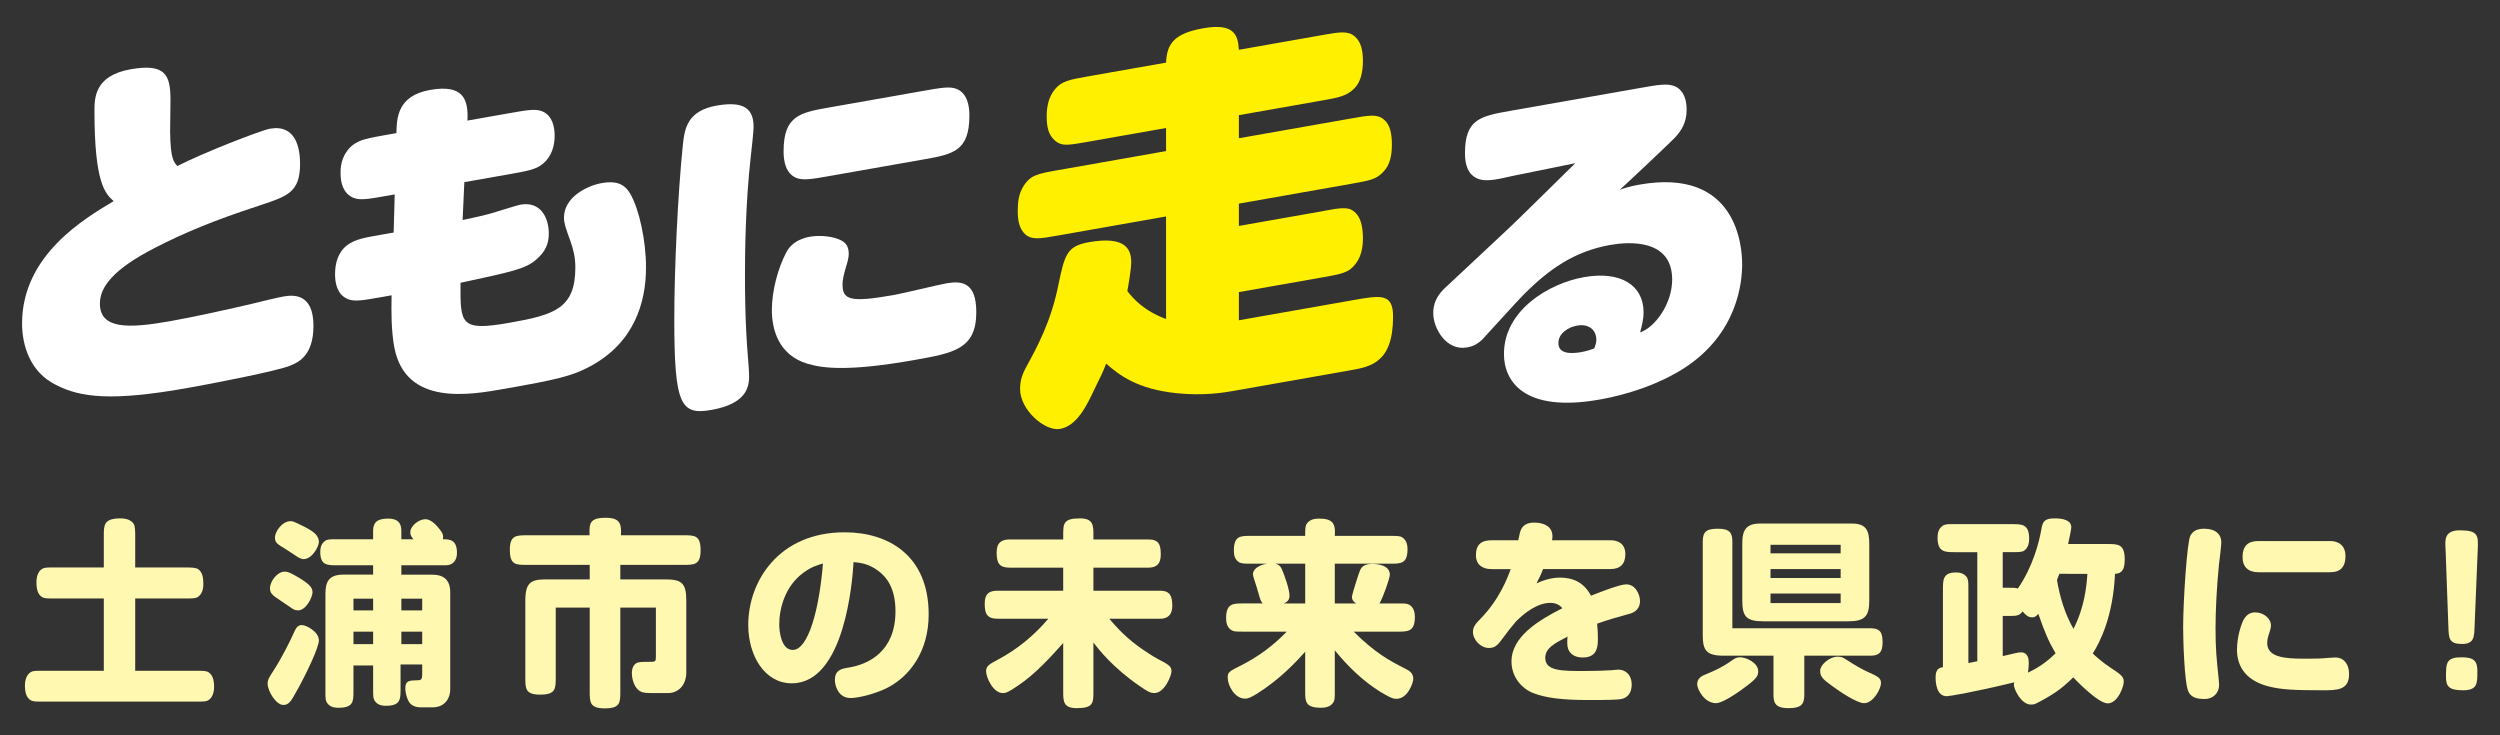
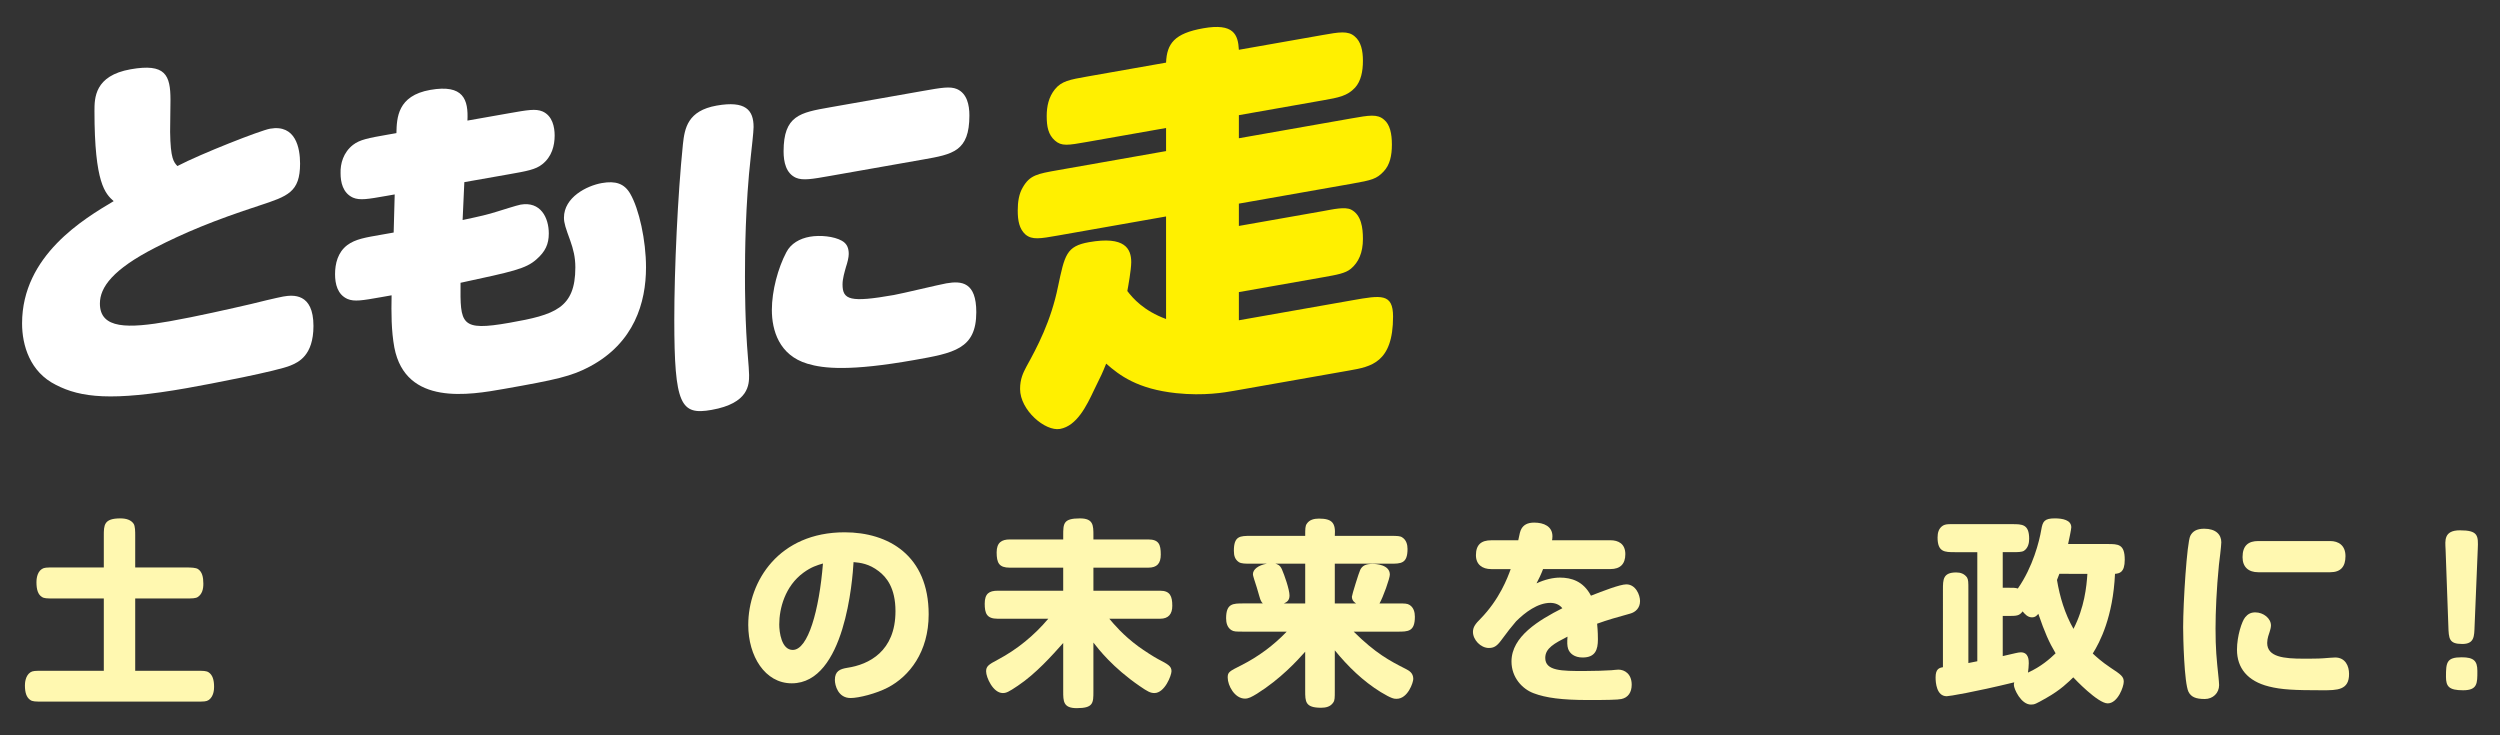
<svg xmlns="http://www.w3.org/2000/svg" version="1.0" id="レイヤー_1" x="0px" y="0px" width="340px" height="100px" viewBox="0 0 340 100" style="enable-background:new 0 0 340 100;" xml:space="preserve">
  <rect x="0" y="0" width="340" height="100" fill="#333333" stroke="none" />
  <style type="text/css">
	.st0{fill:#FFFFFF;}
	.st1{fill:#FFF000;}
	.st2{fill:#FFF8B0;}
</style>
  <g>
    <g>
      <g>
        <g>
          <g>
            <g>
              <path class="st0" d="M12.847,15.114c0-1.772,0-4.825,4.923-5.693c4.726-0.833,5.415,0.77,5.415,4.167        c0,0.689-0.049,3.751-0.049,4.342c0.049,3.685,0.493,4.099,0.985,4.651c3.298-1.714,11.322-4.853,12.603-5.078        c3.495-0.616,4.086,2.629,4.086,4.746c0,3.889-1.674,4.431-5.514,5.698c-6.252,2.038-10.289,3.735-14.228,5.759        c-5.71,2.928-7.482,5.357-7.482,7.573c0,3.496,3.84,3.41,9.501,2.411c3.544-0.625,8.368-1.721,11.076-2.348        c0.443-0.126,3.643-0.888,4.332-1.01c1.329-0.234,4.135-0.531,4.135,3.999c0,4.037-2.067,4.943-3.101,5.372        c-1.723,0.747-10.928,2.518-14.128,3.082c-10.141,1.788-14.424,1.312-17.82-0.453c-3.496-1.746-4.579-5.347-4.579-8.351        c0-9.257,8.467-14.246,12.455-16.624C14.324,26.328,12.847,24.963,12.847,15.114z" />
            </g>
          </g>
          <g>
            <g>
              <path class="st0" d="M69.197,15.407c2.579-0.455,3.657-0.645,4.595-0.248c1.359,0.604,1.641,2.149,1.641,3.274        c0,1.359-0.375,2.88-1.688,3.908c-0.891,0.72-2.11,0.935-4.548,1.364l-6.048,1.066l-0.234,5.152        c2.484-0.531,3.422-0.744,4.735-1.163c0.375-0.112,2.673-0.846,3.142-0.929c2.719-0.479,3.844,1.761,3.844,3.917        c0,1.454-0.469,2.474-1.688,3.533c-1.453,1.288-3.235,1.649-10.315,3.179c-0.047,5.635-0.047,6.619,6.658,5.438        c6.142-1.083,8.955-1.954,8.955-7.534c0-1.406-0.282-2.482-0.704-3.674c-0.609-1.675-0.844-2.337-0.844-3.087        c0-2.767,3.094-4.343,5.157-4.707c1.875-0.33,3.047,0.072,3.845,1.432c1.219,2.083,2.157,6.372,2.157,10.03        c0,4.782-1.594,10.268-7.643,13.491c-2.484,1.329-4.594,1.795-11.627,3.035c-4.735,0.835-13.408,2.364-14.956-5.616        c-0.422-2.316-0.422-4.707-0.375-7.107L51.85,40.41c-2.579,0.455-3.657,0.645-4.595,0.248c-1.36-0.605-1.688-2.048-1.688-3.36        c0-1.454,0.375-2.973,1.641-3.947c1.125-0.854,2.579-1.064,4.642-1.428l1.688-0.298l0.141-5.183l-1.079,0.19        c-2.579,0.454-3.657,0.645-4.594,0.247c-1.407-0.643-1.688-2.141-1.688-3.312c-0.047-1.305,0.375-2.833,1.688-3.861        c0.938-0.728,2.156-0.942,4.594-1.372l1.313-0.231c0.046-2.072,0.141-5.09,4.595-5.875c4.548-0.802,5.204,1.333,5.063,4.172        L69.197,15.407z" />
            </g>
          </g>
          <g>
            <g>
              <path class="st0" d="M102.487,17.273c0,0.703-0.281,3.051-0.375,3.958c-0.75,6.603-0.796,13.315-0.796,16.363        c0,1.548,0,6.33,0.421,11.227c0.047,0.555,0.141,1.711,0.141,2.18c0,1.266,0,3.845-5.111,4.746        c-4.173,0.735-5.063-0.607-5.063-12.283c0-6.847,0.469-16.964,1.172-23.84c0.234-2.198,0.656-4.57,4.594-5.265        S102.487,14.975,102.487,17.273z M124.289,48.972c-8.627,1.521-12.237,1.173-14.487,0.491        c-3.844-1.151-4.829-4.541-4.829-7.308c0-2.626,0.844-5.729,1.97-7.85c0.609-1.186,1.828-1.869,3.188-2.109        c1.406-0.248,3.281-0.063,4.36,0.544c0.704,0.393,0.938,1.007,0.938,1.804c0,0.469-0.188,1.205-0.375,1.755        c-0.188,0.689-0.469,1.583-0.469,2.38c0,2.11,1.032,2.49,6.986,1.44c1.125-0.198,6.142-1.411,7.126-1.584        c2.109-0.372,4.079-0.157,4.079,3.923C132.775,47.474,129.727,48.013,124.289,48.972z M125.555,12.361        c2.484-0.438,3.657-0.646,4.595-0.248c1.36,0.605,1.688,2.142,1.688,3.595c0,4.877-2.25,5.273-6.282,5.984l-12.706,2.24        c-2.391,0.422-3.656,0.645-4.594,0.248c-1.36-0.604-1.688-2.142-1.688-3.595c0-4.877,2.25-5.273,6.282-5.984L125.555,12.361z" />
            </g>
          </g>
          <g>
            <g>
-               <path class="st0" d="M205.614,23.948c-1.453,0.303-3.377,0.876-4.643,0.35c-1.359-0.558-1.734-1.945-1.734-3.445        c0-4.689,2.11-5.062,6.283-5.798l17.299-3.05c2.768-0.488,3.939-0.694,4.971-0.267c0.797,0.328,1.594,1.267,1.594,3.142        c0,1.828-0.75,2.899-1.5,3.734c-0.422,0.496-7.174,6.846-7.596,7.201c0.703-0.265,1.406-0.482,2.673-0.706        c13.315-2.348,13.972,8.509,13.972,10.806c0,2.486-0.609,9.486-7.971,14.207c-4.829,3.056-10.361,4.031-11.439,4.221        c-10.361,1.827-12.986-2.587-12.986-6.197c0-6.002,6.188-9.625,10.877-10.452c5.062-0.893,8.11,1.149,8.11,4.76        c0,1.032-0.234,1.823-0.469,2.755c2.016-0.684,4.36-3.863,4.36-7.192c0-5.627-6.049-5.123-8.393-4.71        c-4.97,0.877-8.393,3.356-11.768,6.718c-0.703,0.687-5.486,5.984-5.72,6.213c-0.517,0.467-1.079,0.848-2.017,1.013        c-2.812,0.496-4.594-2.566-4.594-4.676c0-1.221,0.422-2.279,1.547-3.368c0.609-0.576,7.314-6.823,8.768-8.204        c0.656-0.585,7.548-7.38,9.001-8.809L205.614,23.948z M217.1,46.211c0-1.312-0.984-2.217-2.625-1.928        c-1.126,0.199-2.533,1.01-2.533,2.369c0,1.407,1.501,1.518,3.096,1.236c0.797-0.141,1.312-0.325,1.781-0.502        C217.006,46.885,217.1,46.587,217.1,46.211z" />
-             </g>
+               </g>
          </g>
        </g>
        <g>
          <g>
            <path class="st1" d="M167.845,53.147c-1.277,0.225-4.099,0.723-7.877,0.323c-5.27-0.561-7.718-2.418-9.528-4.016       c-0.532,1.318-0.639,1.55-1.65,3.591c-1.011,2.148-2.342,4.886-4.631,5.29c-2.022,0.356-5.429-2.557-5.429-5.432       c0-1.385,0.426-2.205,0.852-3.025c1.437-2.597,3.354-6.181,4.312-10.929c0.905-4.259,1.117-5.468,4.205-6.013       c4.897-0.863,5.748,0.903,5.748,2.714c0,1.012-0.425,3.375-0.532,3.928c0.745,0.985,2.235,2.692,5.269,3.808V29.438       l-14.69,2.591c-2.449,0.432-3.513,0.619-4.418-0.126c-0.852-0.755-1.064-1.889-1.064-3.273c0-1.17,0.16-2.264,0.692-3.156       c0.958-1.659,1.97-1.838,4.791-2.335l14.69-2.591v-3.141l-10.751,1.896c-2.608,0.46-3.46,0.61-4.365-0.188       c-0.904-0.799-1.118-1.88-1.118-3.317c0-1.33,0.266-2.602,1.118-3.657c0.905-1.117,2.023-1.314,4.365-1.728l10.751-1.896       c0.106-2.574,1.118-3.978,5.057-4.672c4.152-0.732,4.737,0.869,4.844,2.926l11.39-2.008c2.235-0.395,3.459-0.61,4.364,0.188       c0.852,0.701,1.118,1.933,1.118,3.316c0,1.438-0.266,2.762-1.064,3.648c-1.064,1.146-2.235,1.353-4.417,1.737l-11.39,2.008       v3.141l15.329-2.702c2.395-0.423,3.513-0.62,4.418,0.18c0.798,0.657,1.063,1.889,1.063,3.379s-0.266,2.762-1.117,3.658       c-0.958,1.021-1.597,1.186-4.364,1.674l-15.329,2.702v3.035l11.39-2.008c1.384-0.244,3.034-0.642,3.885-0.207       c1.384,0.715,1.597,2.487,1.597,3.979c0,1.863-0.586,3.191-1.65,4.07c-0.745,0.611-1.863,0.808-3.832,1.155l-11.39,2.009v3.832       l15.435-2.721c3.885-0.686,5.535-0.977,5.535,2.218c0,6.282-3.033,6.817-5.907,7.324L167.845,53.147z" />
          </g>
        </g>
      </g>
    </g>
    <g>
      <path class="st2" d="M14.118,77.176v-4.297c0-1.459,0-2.378,2.243-2.378c0.838,0,1.459,0.217,1.811,0.729    c0.216,0.324,0.216,1.055,0.216,1.648v4.297h6.891c0.729,0,1.351,0.027,1.648,0.217c0.567,0.378,0.729,1.08,0.729,1.999    c0,0.784-0.189,1.405-0.729,1.784c-0.297,0.216-0.784,0.216-1.648,0.216h-6.891v9.837h8.35c0.946,0,1.324,0,1.648,0.216    c0.514,0.352,0.729,1,0.729,1.973c0,0.297-0.027,1.297-0.729,1.783c-0.324,0.217-0.648,0.217-1.648,0.217H5.768    c-0.946,0-1.324,0-1.648-0.217c-0.514-0.351-0.73-1-0.73-1.973c0-0.27,0.027-1.297,0.73-1.783    c0.324-0.216,0.648-0.216,1.648-0.216h8.35v-9.837H7.335c-0.946,0-1.351,0-1.648-0.216c-0.513-0.324-0.729-0.974-0.729-2    c0-0.271,0.027-1.324,0.729-1.783c0.325-0.217,0.649-0.217,1.648-0.217H14.118z" />
-       <path class="st2" d="M36.397,92.984c0-0.54,0.189-0.838,0.784-1.756c1.081-1.648,2.324-4.135,2.675-4.945    c0.432-0.946,0.594-1.271,1.216-1.271c0.567,0,2.297,0.892,2.297,2.081c0,0.973-1.837,4.864-3.297,7.377    c-0.459,0.811-0.784,1.405-1.54,1.405C37.531,95.876,36.397,93.957,36.397,92.984z M40.585,78.527    c1.675,1,1.918,1.459,1.918,2.054c0,0.567-0.837,2.432-1.973,2.432c-0.405,0-0.703-0.188-0.811-0.27    c-0.541-0.352-1.351-0.919-1.594-1.081c-1.135-0.729-1.405-1.027-1.405-1.648c0-0.973,1-2.271,2-2.271    C39.18,77.743,39.504,77.905,40.585,78.527z M41.396,71.636c1.162,0.595,1.973,1.162,1.973,2.054c0,0.622-0.892,2.352-2.108,2.352    c-0.189,0-0.594-0.162-0.702-0.243c-1.135-0.757-1.271-0.838-1.648-1.081c-1.297-0.783-1.514-0.919-1.514-1.648    s0.946-2.188,2.108-2.188C39.828,70.88,39.856,70.88,41.396,71.636z M56.232,73.339c-0.216-0.271-0.433-0.514-0.433-0.946    c0-0.864,1.162-1.783,2.054-1.783c0.784,0,1.54,0.864,1.945,1.378c0.433,0.541,0.541,0.892,0.433,1.352    c0.865,0,1.918,0,1.918,1.864c0,0.973-0.513,1.676-1.54,1.676h-6.026v1.27h4.162c1.622,0,2.486,0.729,2.486,2.405v13.241    c0,1.108-0.675,2.405-2.432,2.405h-1.486c-0.297,0-1,0-1.514-0.514c-0.378-0.378-0.675-1.405-0.675-2.107    c0-1.027,0.622-1.027,1.405-1.054c0.729,0,0.892-0.027,0.892-0.865v-1.297h-2.945v3.297c0,1.459,0,2.324-2,2.324    c-0.703,0-1.189-0.189-1.513-0.676c-0.216-0.324-0.216-0.648-0.216-1.648v-3.162H48.07v3.433c0,1.486,0,2.324-2.054,2.324    c-0.703,0-1.216-0.189-1.541-0.676c-0.216-0.324-0.216-0.648-0.216-1.648V80.797c0-1.729,0.486-2.648,2.459-2.648h4.026v-1.27    h-4.891c-1.378,0-2.297,0-2.297-1.838c0-0.648,0.189-1.162,0.675-1.486c0.297-0.216,0.622-0.216,1.622-0.216h4.891v-1.162    c0-1.135,0.567-1.648,2.054-1.648c1.216,0,1.784,0.514,1.784,1.648v1.162H56.232z M48.07,81.419v1.594h2.675v-1.594H48.07z     M48.07,85.904v1.702h2.675v-1.702H48.07z M54.583,81.419v1.594h2.837v-1.594H54.583z M54.583,85.904v1.702h2.837v-1.702H54.583z" />
-       <path class="st2" d="M80.202,78.797v-1.973H71.69c-1.567,0-2.351,0-2.351-2.054c0-1.973,0.865-1.973,2.351-1.973h8.485    c-0.027-1.594-0.027-2.378,2.216-2.378c1.892,0,2.162,0.784,2.054,2.378h8.485c1.567,0,2.351,0,2.351,2.054    c0,1.973-0.865,1.973-2.351,1.973h-8.566v1.973h6.188c2.189,0,2.783,0.568,2.783,2.865v9.782c0,1.811-1.162,2.811-2.459,2.811    h-2.378c-0.919,0-1.352-0.081-1.811-0.541c-0.541-0.567-0.757-1.567-0.757-2.161c0-0.271,0.027-1,0.595-1.352    c0.324-0.189,0.837-0.189,1.729-0.189c0.892,0,0.946-0.026,0.946-0.675v-6.702h-4.837v11.35c0,1.595,0,2.352-2.135,2.352    c-2.027,0-2.027-0.838-2.027-2.352v-11.35h-4.621v9.485c0,1.594-0.027,2.351-2.135,2.351c-2,0-2-0.838-2-2.351V81.716    c0-2.54,0.784-2.919,2.837-2.919H80.202z" />
      <path class="st2" d="M107.68,92.931c-3.648,0-5.918-3.702-5.918-7.945c0-5.972,4.188-12.593,13.106-12.593    c5.945,0,11.431,3.135,11.431,11.161c0,5.134-2.648,8.431-5.54,9.944c-1.594,0.838-3.973,1.433-5.081,1.433    c-1.702,0-2.135-1.729-2.135-2.46c0-1.188,0.676-1.486,1.675-1.648c2.946-0.432,6.567-2.242,6.567-7.701    c0-3.188-1.243-4.648-2.27-5.432c-1.324-1.027-2.513-1.162-3.432-1.243C115.949,78.797,114.922,92.931,107.68,92.931z     M109.275,77.879c-2.513,1.837-3.297,4.864-3.297,7.053c0,1.027,0.297,3.459,1.837,3.459c2.081,0,3.594-5.378,4.107-11.755    C111.112,76.879,110.355,77.095,109.275,77.879z" />
      <path class="st2" d="M144.597,77.203h-7.269c-1.459,0-1.784-0.648-1.784-2.081c0-1.352,0.703-1.757,1.784-1.757h7.269v-0.54    c0-1.621,0-2.324,2.27-2.324c1.837,0,1.837,0.946,1.837,2.324v0.54h7.458c1.432,0,1.703,0.676,1.703,2.054    c0,1.217-0.514,1.784-1.703,1.784h-7.458v3.135h9.08c1.351,0,1.648,0.757,1.648,2.054c0,1.107-0.514,1.756-1.648,1.756h-6.918    c0.594,0.703,1.837,2.217,3.972,3.784c0.784,0.567,2.081,1.405,2.648,1.702c1.405,0.729,1.837,0.973,1.837,1.648    c0,0.567-0.918,2.973-2.324,2.973c-0.541,0-0.946-0.217-2-0.946c-3.702-2.54-5.621-5.053-6.296-5.918v6.621    c0,1.594,0,2.297-2.27,2.297c-1.837,0-1.837-0.946-1.837-2.297v-6.567c-1.486,1.676-3.729,4.189-6.161,5.811    c-1.27,0.864-1.595,1-2.054,1c-1.324,0-2.27-2.135-2.27-2.945c0-0.676,0.297-0.919,1.594-1.595    c2.648-1.405,4.945-3.297,6.864-5.567h-6.891c-1.486,0-1.757-0.729-1.757-2.054c0-1.378,0.622-1.756,1.757-1.756h8.917V77.203z" />
      <path class="st2" d="M170.13,76.662c-0.757,0-1.324,0-1.648-0.216c-0.514-0.352-0.676-0.838-0.676-1.54    c0-2.027,0.838-2.027,2.324-2.027h7.377c0-0.945,0-1.351,0.216-1.648c0.352-0.54,0.973-0.702,1.648-0.702    c1.811,0,2.297,0.595,2.162,2.351h7.539c0.946,0,1.352,0,1.648,0.217c0.541,0.351,0.703,0.973,0.703,1.567    c0,1.999-0.893,1.999-2.352,1.999h-7.539v5.405h2.891c-0.107-0.081-0.567-0.324-0.567-0.919c0-0.216,0.973-3.351,1.135-3.648    c0.27-0.54,0.703-0.811,1.702-0.811c0.378,0,2.324,0.081,2.324,1.459c0,0.514-0.919,3.081-1.405,3.919h2.459    c0.973,0,1.324,0,1.648,0.216c0.541,0.352,0.703,0.973,0.703,1.595c0,2.026-0.92,2.026-2.352,2.026h-5.972    c2.972,2.945,4.918,3.973,7.053,5.054c0.46,0.243,1.054,0.54,1.054,1.378c0,0.46-0.729,2.702-2.27,2.702    c-0.324,0-0.648,0-2.162-0.919c-2.405-1.486-4.459-3.485-6.242-5.675v5.486c0,1,0,1.324-0.216,1.621    c-0.378,0.567-1,0.703-1.648,0.703c-2.162,0-2.162-0.838-2.162-2.324v-5.297c-1.108,1.243-3.324,3.675-6.54,5.702    c-0.756,0.459-1.162,0.676-1.648,0.676c-1.405,0-2.351-1.784-2.351-2.865c0-0.729,0.189-0.837,1.865-1.675    c2.297-1.162,4.378-2.702,6.161-4.567h-5.891c-1,0-1.324,0-1.648-0.216c-0.541-0.352-0.703-0.973-0.703-1.595    c0-2.026,0.918-2.026,2.351-2.026h2.648c-0.162-0.162-0.297-0.298-0.486-1c-0.216-0.811-0.433-1.459-0.703-2.297    c-0.054-0.217-0.162-0.514-0.162-0.676c0-0.648,0.703-1.216,1.892-1.433H170.13z M173.454,76.662    c0.27,0.081,0.622,0.162,0.892,0.784c0.324,0.729,1.027,2.729,1.027,3.54c0,0.702-0.378,0.892-0.756,1.081h2.891v-5.405H173.454z" />
      <path class="st2" d="M219.018,73.474c1.055,0,2.027,0.46,2.027,1.892c0,1.352-0.703,2.027-2.027,2.027h-9.16    c-0.298,0.783-0.541,1.27-0.893,1.945c1.162-0.541,2.271-0.784,3.189-0.784c1.54,0,3.188,0.487,4.215,2.46    c1.595-0.622,3.945-1.541,4.811-1.541c1.27,0,1.865,1.433,1.865,2.271c0,0.973-0.648,1.513-1.324,1.702    c-1.757,0.486-3.107,0.865-4.514,1.378c0.108,1.055,0.108,1.865,0.108,2.135c0,1.405-0.351,2.46-2.081,2.46    c-1.107,0-1.756-0.541-1.973-1.189c-0.135-0.433-0.135-0.892-0.081-1.648c-1.783,0.919-3.026,1.567-3.026,2.892    c0,1.783,2.242,1.783,5.27,1.783c1.297,0,3.08-0.054,3.729-0.107c0.109,0,0.703-0.082,0.946-0.082    c0.838,0,1.811,0.568,1.811,2.055c0,1.026-0.486,1.756-1.405,1.945c-0.459,0.108-2.054,0.135-4.459,0.135    c-3.648,0-5.81-0.297-7.458-0.919c-1.54-0.567-3.026-2.135-3.026-4.323c0-3.405,3.729-5.621,6.918-7.242    c-0.406-0.514-1-0.729-1.648-0.729c-1.703,0-3.432,1.297-4.648,2.513c-0.838,1-0.973,1.162-2.054,2.621    c-0.567,0.757-0.973,1-1.648,1c-1.108,0-2.161-1.107-2.161-2.188c0-0.676,0.378-1.135,1-1.757    c2.621-2.675,3.701-5.594,4.134-6.782h-2.648c-1.216,0-2.081-0.622-2.081-1.892c0-1.433,0.73-2.027,2.081-2.027h3.675    c0.162-0.838,0.271-1.297,0.434-1.567c0.297-0.514,0.811-0.838,1.729-0.838c1.324,0,2.486,0.514,2.486,1.865    c0,0.216-0.027,0.378-0.054,0.54H219.018z" />
-       <path class="st2" d="M237.493,93.336c-1.865,1.405-3.433,2.297-4.107,2.297c-1.622,0-2.568-1.945-2.568-2.54    s0.271-1.027,1.082-1.352c1.27-0.513,2.351-1,3.594-1.892c0.486-0.351,0.756-0.459,1.162-0.459c0.838,0,2.459,0.757,2.459,1.892    C239.114,91.903,238.924,92.255,237.493,93.336z M241.194,89.174h-6.782c-2.378,0-2.837-0.756-2.837-2.81V73.663    c0-1.378,0.513-1.757,2.08-1.757c1.594,0,1.945,0.567,1.945,1.757v11.782h18.809c1.324,0,1.621,0.621,1.621,1.918    c0,1.243-0.378,1.811-1.621,1.811h-9.025v5.378c0,1.297-0.514,1.757-2.135,1.757c-1.486,0-2.055-0.433-2.055-1.757V89.174z     M236.952,74.041c0-1.324,0.081-2.837,2.352-2.837h12.592c2.027,0,2.324,1.107,2.324,2.837v7.621c0,2.107-0.566,2.837-2.864,2.837    H239.87c-2.351,0-2.918-0.595-2.918-2.837V74.041z M240.79,74.096v1.161h9.539v-1.161H240.79z M240.79,77.392v1.216h9.539v-1.216    H240.79z M240.79,80.716v1.297h9.539v-1.297H240.79z M249.95,89.309c0.433,0,0.676,0.108,0.945,0.271    c1.406,0.918,2.352,1.459,3.324,1.892c1.162,0.513,1.595,0.756,1.595,1.405c0,0.864-1.081,2.756-2.297,2.756    c-0.946,0-3.216-1.514-4.135-2.188c-1.54-1.108-1.837-1.405-1.837-2.243C247.546,90.444,248.76,89.309,249.95,89.309z" />
      <path class="st2" d="M286.614,73.987c1.459,0,2.351,0,2.351,2.135c0,1.757-0.729,1.864-1.324,1.919    c-0.271,5.863-2.054,9.296-3.026,10.836c0.405,0.378,1.189,1.108,2.404,1.919c1.434,0.945,1.811,1.216,1.811,1.918    c0,0.676-0.811,2.946-2.188,2.946c-1.324,0-4.486-3.324-4.676-3.54c-0.676,0.648-1.703,1.702-3.676,2.811    c-1.432,0.811-1.594,0.892-2.08,0.892c-1.352,0-2.324-2.135-2.324-2.676c0-0.162,0.027-0.243,0.055-0.351    c-5.54,1.351-8.864,1.892-9.188,1.892c-1.378,0-1.513-1.838-1.513-2.567c0-1.162,0.513-1.298,1-1.379V80.176    c0-1.352,0-2.324,1.811-2.324c0.594,0,1.107,0.189,1.459,0.676c0.189,0.324,0.189,0.648,0.189,1.648v9.998l1.215-0.243V75.095    h-3.053c-1.379,0-2.352,0-2.352-1.999c0-0.648,0.162-1.243,0.703-1.595c0.404-0.271,1.054-0.216,1.648-0.216h7.782    c1.378,0,2.324,0,2.324,1.999c0,0.568-0.136,1.243-0.702,1.622c-0.298,0.188-0.865,0.188-1.622,0.188h-1.271v4.838h0.648    c0.865,0,1.055,0,1.406,0.107c2.053-2.945,2.918-6.404,3.188-7.998c0.188-1.108,0.405-1.541,1.837-1.541    c1.055,0,2.244,0.217,2.244,1.216c0,0.271-0.324,1.784-0.434,2.271H286.614z M272.372,83.769v5.459    c0.568-0.136,1.298-0.298,1.757-0.405c0.243-0.055,0.514-0.108,0.702-0.108c1.082,0,1.082,1.108,1.082,1.486    c0,0.271-0.055,1-0.108,1.271c1.783-0.812,2.973-1.865,3.757-2.622c-0.893-1.513-1.46-2.783-2.352-5.377    c-0.162,0.216-0.406,0.486-0.865,0.486c-0.594,0-0.973-0.46-1.27-0.811c-0.459,0.621-0.811,0.621-2.055,0.621H272.372z     M280.074,78.041c-0.054,0.135-0.271,0.702-0.324,0.837c0.378,2.271,1.054,4.567,2.243,6.648c1.486-2.892,1.783-5.756,1.891-7.485    H280.074z" />
      <path class="st2" d="M297.637,94.093c-0.595-1.216-0.73-7.485-0.73-8.783c0-3.404,0.514-11.512,0.973-12.431    c0.298-0.594,0.838-0.973,1.893-0.973c1.594,0,2.324,0.811,2.324,1.838c0,0.486-0.271,2.648-0.324,3.08    c-0.324,3.271-0.46,6.378-0.46,8.647c0,2.784,0.136,4.081,0.405,6.648c0.027,0.297,0.081,0.783,0.081,1.054    c0,1.081-0.838,1.892-1.946,1.892C298.583,95.065,297.989,94.768,297.637,94.093z M315.85,93.876c-3.811,0-5.566-0.081-7.27-0.513    c-2.945-0.73-4.35-2.541-4.35-5c0-1.892,0.676-3.891,1.107-4.404c0.352-0.433,0.757-0.676,1.379-0.676    c1.107,0,2.135,0.811,2.135,1.783c0,0.243-0.109,0.676-0.189,0.893c-0.082,0.243-0.324,0.864-0.324,1.485    c0,1.919,2.297,2.136,4.945,2.136c0.676,0,2.08,0,2.729-0.055c0.324-0.026,1.297-0.107,1.568-0.107    c1.404,0,1.891,1.188,1.891,2.216C319.499,93.876,317.85,93.876,315.85,93.876z M316.905,73.582c1.107,0,2.08,0.567,2.08,2.054    c0,1.432-0.648,2.188-2.08,2.188h-9.783c-1.324,0-2.135-0.702-2.135-2.054c0-1.594,0.811-2.188,2.135-2.188H316.905z" />
      <path class="st2" d="M336.544,85.147c-0.055,1.352,0,2.433-1.676,2.433c-1.811,0-1.838-0.729-1.892-2.433l-0.378-10.458    c-0.055-1.135-0.271-2.566,1.945-2.566c2.514,0,2.514,0.729,2.432,2.566L336.544,85.147z M336.922,91.255    c0,1.676,0.026,2.621-1.946,2.621c-1.918,0-2.323-0.513-2.323-1.837c0-1.946,0.081-2.648,2.135-2.648    C336.462,89.391,336.922,89.904,336.922,91.255z" />
    </g>
  </g>
</svg>